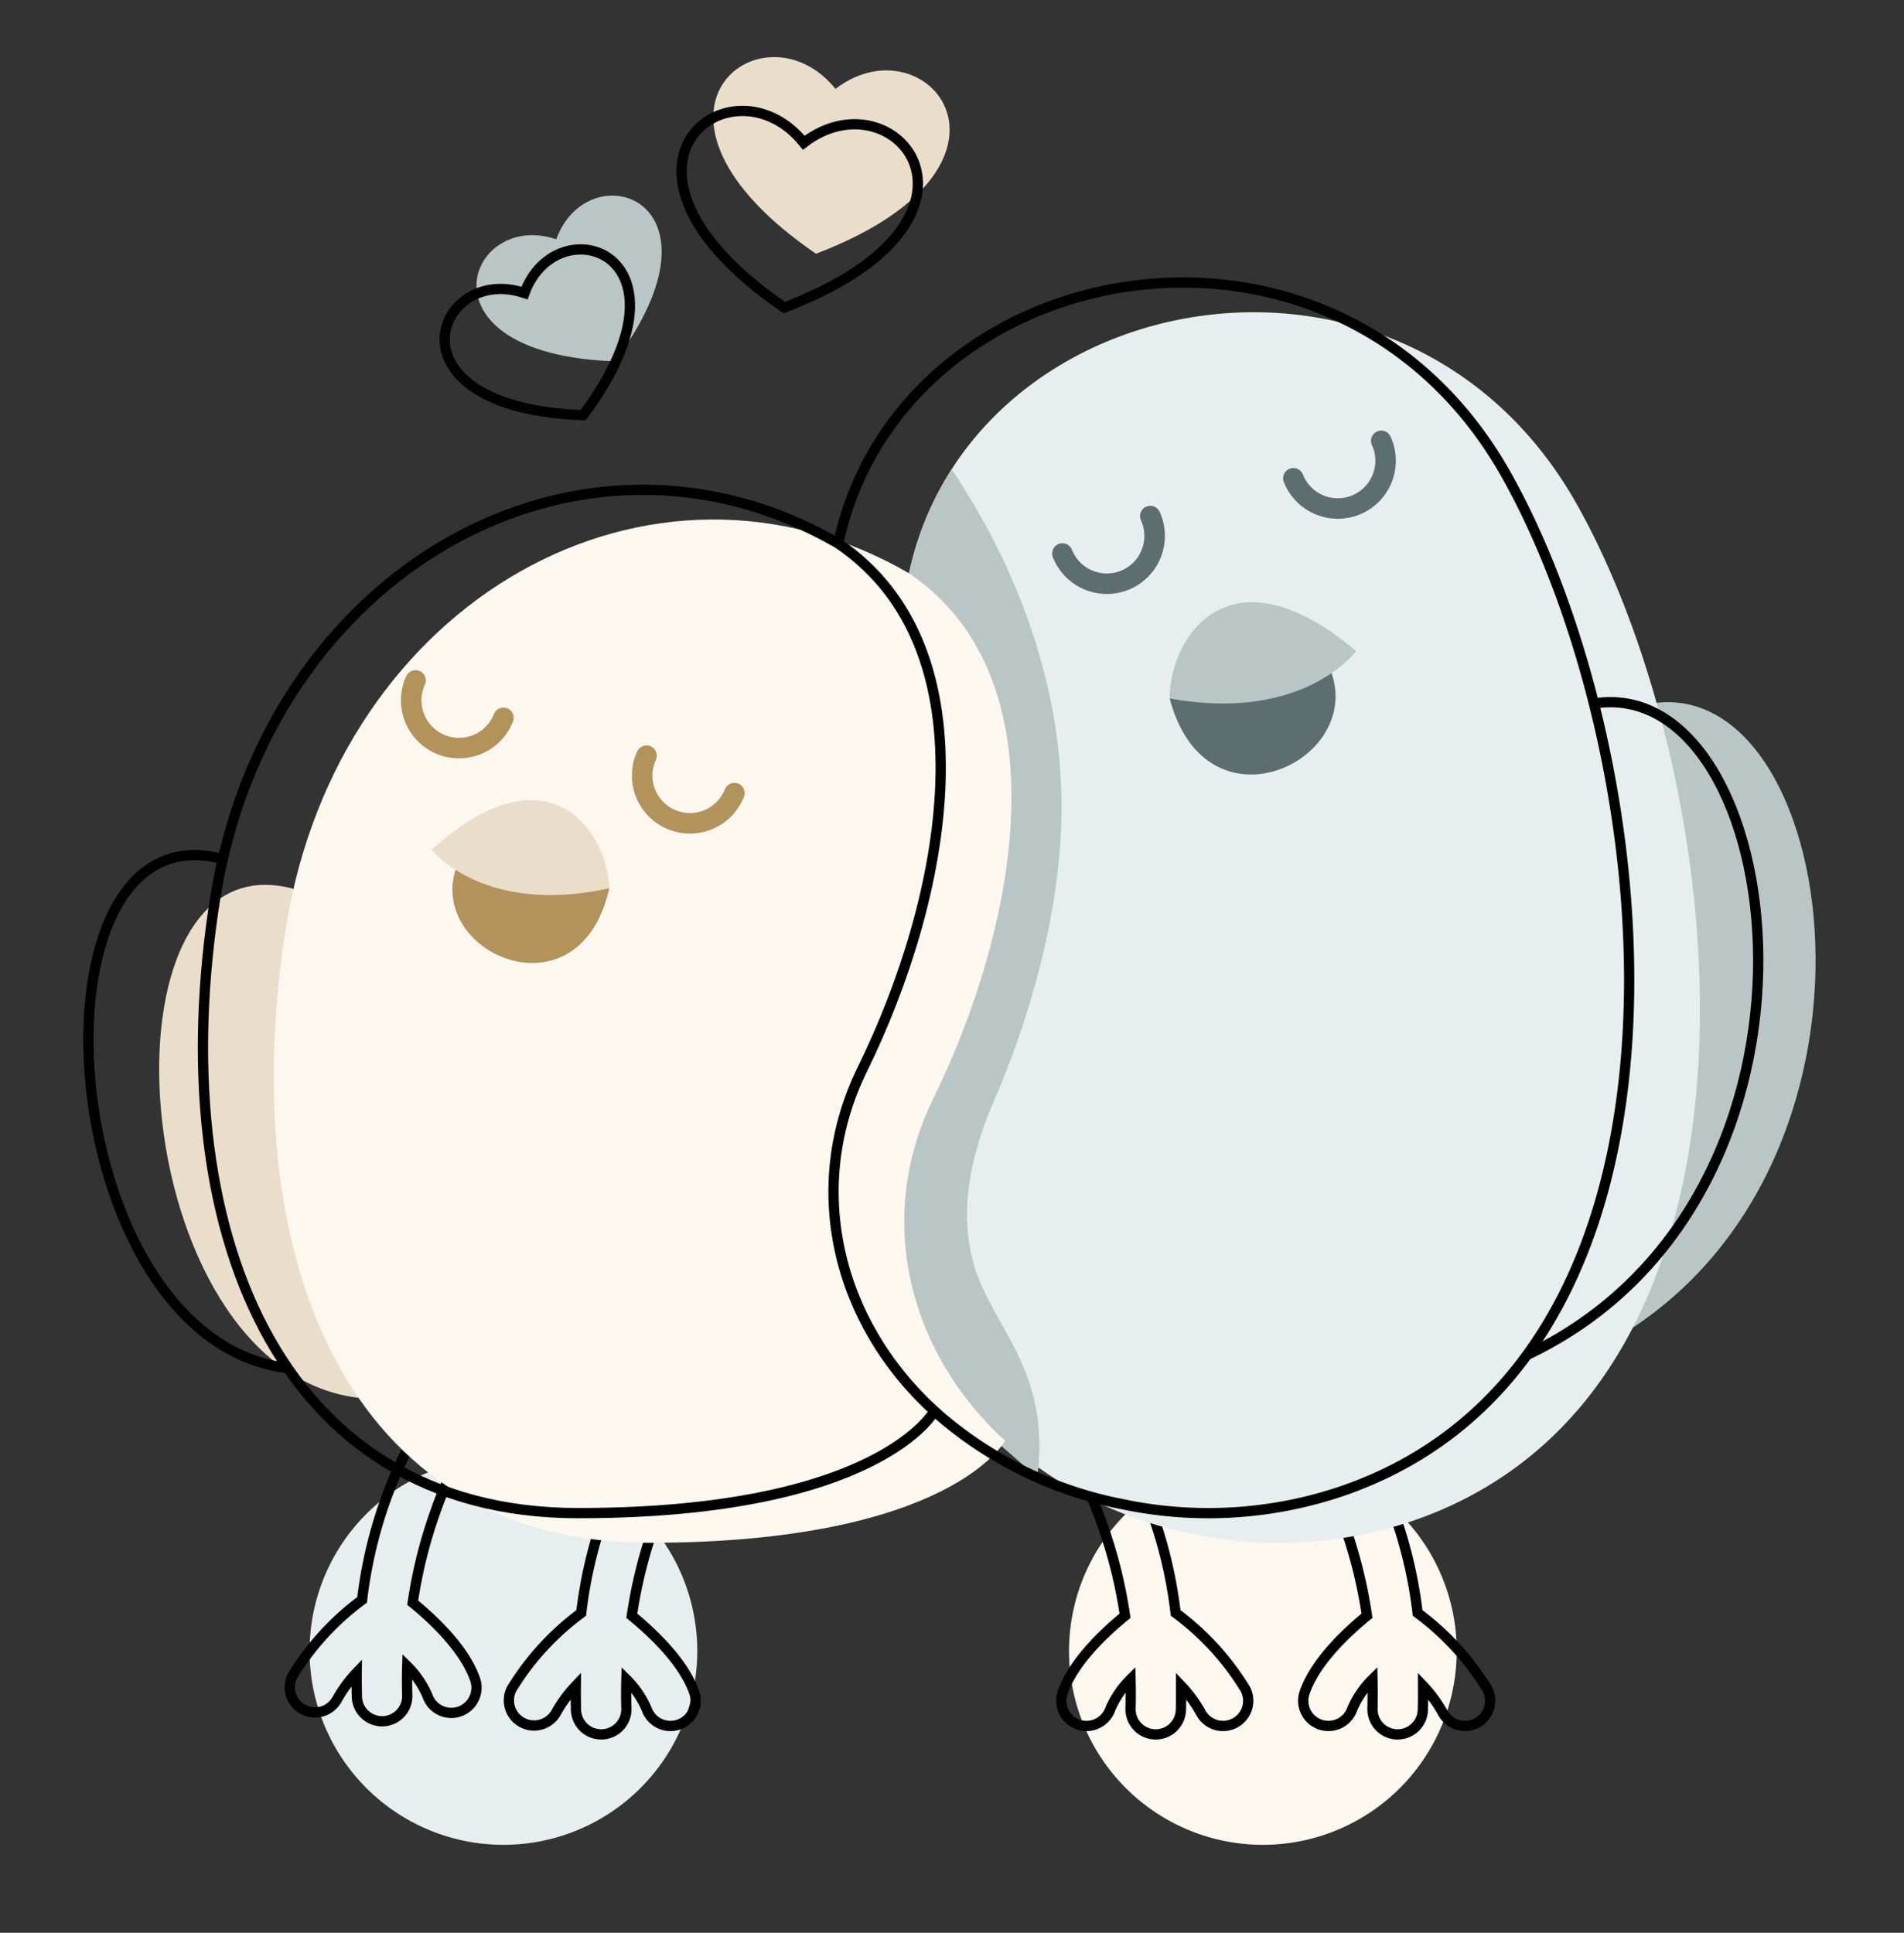
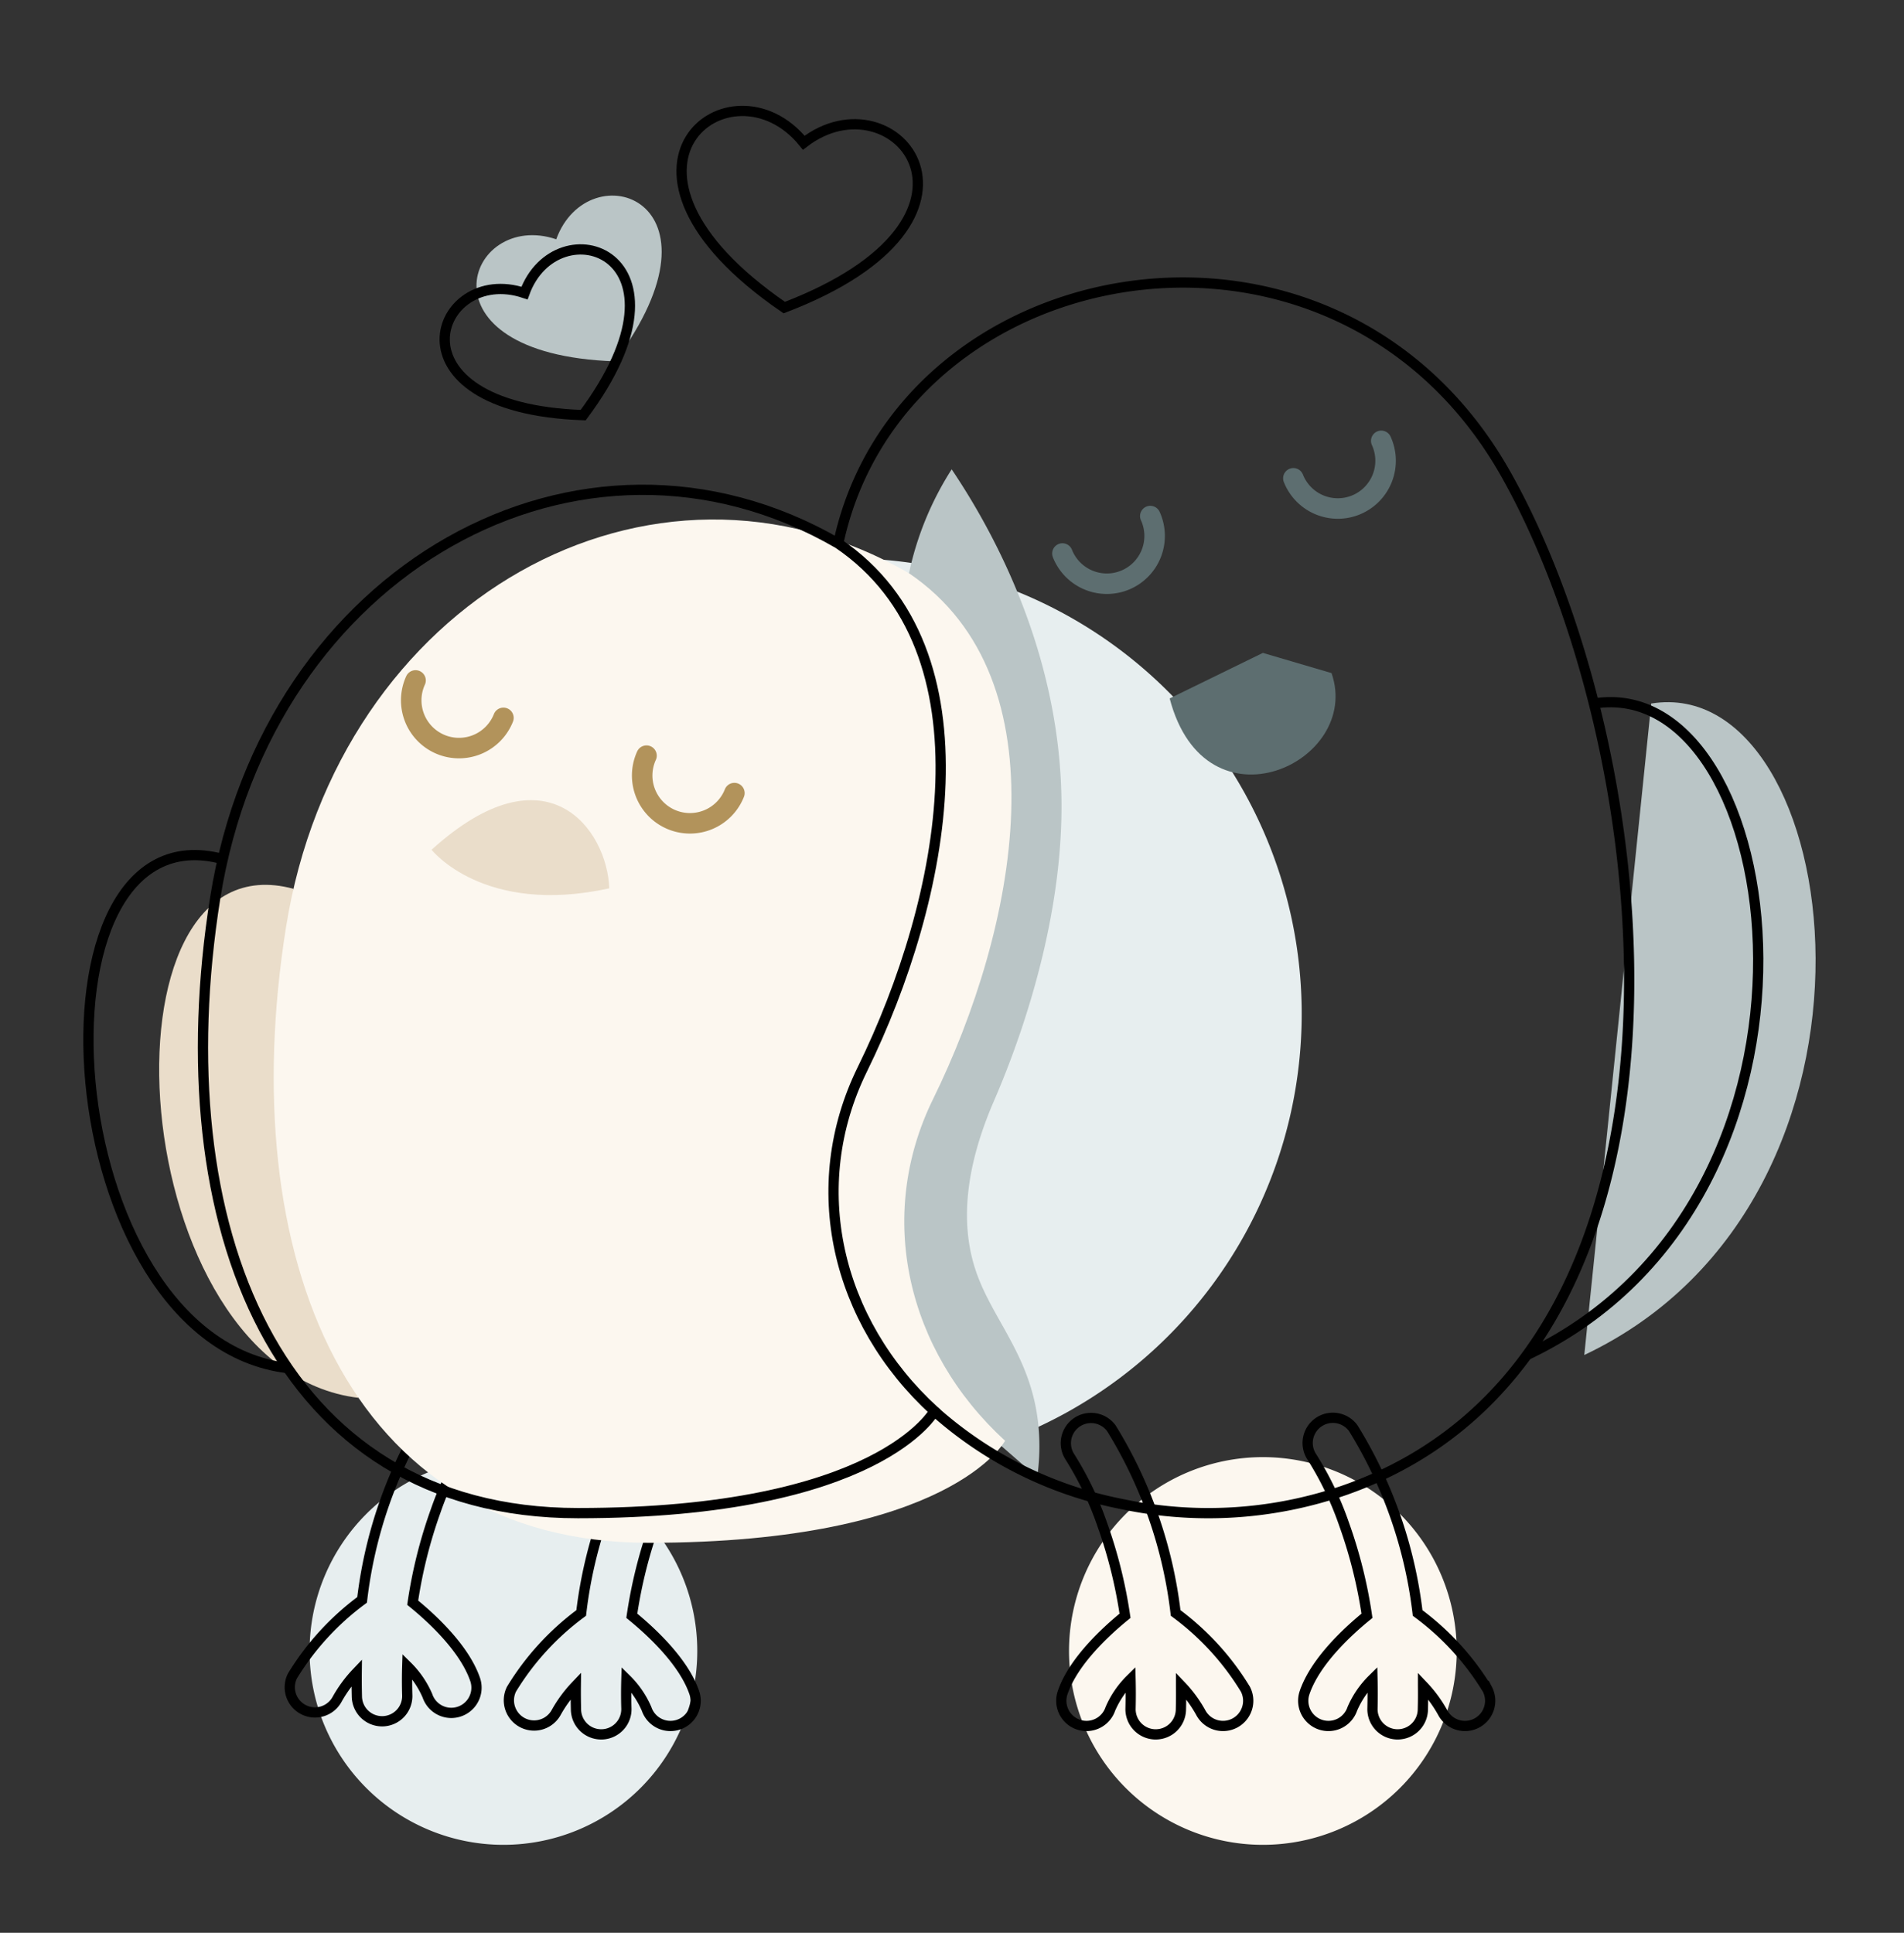
<svg xmlns="http://www.w3.org/2000/svg" id="Group_103" data-name="Group 103" width="130" height="131.961" viewBox="0 0 130 131.961">
  <rect x="0" y="0" width="130" height="131.961" fill="#333333" stroke="none" />
  <defs>
    <clipPath id="clip-path">
      <rect id="Rectangle_91" data-name="Rectangle 91" width="130" height="131.961" fill="none" />
    </clipPath>
  </defs>
  <g id="Group_102" data-name="Group 102" clip-path="url(#clip-path)">
    <path id="Path_385" data-name="Path 385" d="M99.46,112.721A13.235,13.235,0,1,1,86.225,99.486,13.235,13.235,0,0,1,99.46,112.721" fill="#fcf7ef" fill-rule="evenodd" />
    <path id="Path_386" data-name="Path 386" d="M47.608,112.721A13.235,13.235,0,1,1,34.373,99.486a13.235,13.235,0,0,1,13.235,13.235" fill="#e7eeef" fill-rule="evenodd" />
-     <path id="Path_387" data-name="Path 387" d="M55.714,17.325c15.8-6.034,7.571-16.057,1.333-11.256C52.1-.057,41.765,7.767,55.714,17.325" fill="#eaddca" />
    <path id="Path_388" data-name="Path 388" d="M41.985,24.67C50.221,13.6,40.172,10.3,37.978,16.337,31.9,14.282,28.2,24.193,41.985,24.67" fill="#bac5c6" />
    <path id="Path_389" data-name="Path 389" d="M101.55,115.327a18.29,18.29,0,0,0-4.759-5.2A30.854,30.854,0,0,0,92.4,97.515a1.721,1.721,0,0,0-2.822,1.97,22.111,22.111,0,0,1,2.19,4.572,32.523,32.523,0,0,1,1.565,6.261c-1.267,1.029-3.535,3.1-4.261,5.253a1.72,1.72,0,1,0,3.26,1.1,6.344,6.344,0,0,1,1.377-2.014c.016.644.016,1.306,0,1.987a1.72,1.72,0,0,0,1.667,1.771h.053a1.722,1.722,0,0,0,1.719-1.669c.016-.561.018-1.108.012-1.648a8.9,8.9,0,0,1,1.337,1.816,1.721,1.721,0,0,0,3.054-1.588Z" fill="none" stroke="#000" stroke-width="0.7" />
    <path id="Path_390" data-name="Path 390" d="M80.269,110.125a30.847,30.847,0,0,0-4.388-12.61,1.721,1.721,0,0,0-2.822,1.969,22.139,22.139,0,0,1,2.19,4.573,32.522,32.522,0,0,1,1.565,6.261c-1.267,1.029-3.535,3.1-4.261,5.253a1.72,1.72,0,1,0,3.26,1.1,6.347,6.347,0,0,1,1.377-2.015q.025.966,0,1.987a1.721,1.721,0,0,0,1.667,1.772h.053a1.72,1.72,0,0,0,1.719-1.669c.016-.561.018-1.108.012-1.647a8.825,8.825,0,0,1,1.337,1.815,1.72,1.72,0,1,0,3.053-1.587A18.274,18.274,0,0,0,80.269,110.125Z" fill="none" stroke="#000" stroke-width="0.7" />
    <path id="Path_391" data-name="Path 391" d="M28.178,109.425a32.514,32.514,0,0,1,1.566-6.261,22.17,22.17,0,0,1,2.189-4.572,1.721,1.721,0,0,0-2.822-1.97,30.854,30.854,0,0,0-4.388,12.61,18.29,18.29,0,0,0-4.759,5.2,1.721,1.721,0,0,0,3.053,1.588,8.9,8.9,0,0,1,1.337-1.817c-.006.54,0,1.087.013,1.648a1.721,1.721,0,0,0,1.719,1.669h.052a1.719,1.719,0,0,0,1.668-1.771q-.03-1.02,0-1.987a6.38,6.38,0,0,1,1.378,2.015,1.721,1.721,0,0,0,1.629,1.171,1.722,1.722,0,0,0,1.631-2.271C31.713,112.526,29.445,110.454,28.178,109.425Z" fill="none" stroke="#000" stroke-width="0.7" />
    <path id="Path_392" data-name="Path 392" d="M43.138,110.318a32.6,32.6,0,0,1,1.565-6.261,22.137,22.137,0,0,1,2.19-4.572,1.721,1.721,0,0,0-2.822-1.969,30.839,30.839,0,0,0-4.388,12.61,18.271,18.271,0,0,0-4.759,5.2,1.721,1.721,0,0,0,3.053,1.588,8.9,8.9,0,0,1,1.337-1.816c-.006.54,0,1.087.013,1.648a1.721,1.721,0,0,0,1.719,1.669H41.1a1.72,1.72,0,0,0,1.668-1.771q-.03-1.021,0-1.987a6.366,6.366,0,0,1,1.378,2.014,1.72,1.72,0,1,0,3.26-1.1C46.673,113.419,44.4,111.347,43.138,110.318Z" fill="none" stroke="#000" stroke-width="0.7" />
    <path id="Path_393" data-name="Path 393" d="M20.038,60.684C6.149,56.92,8.358,93.507,24.477,95.438Z" fill="#eaddca" />
    <path id="Path_394" data-name="Path 394" d="M112.742,48.034c13.268-2.148,18.179,33.706-4.572,44.48Z" fill="#bac5c6" />
-     <path id="Path_395" data-name="Path 395" d="M62.064,39.141c4.258-19.927,33.951-25.39,45.591-4.723,10.67,18.944,15.152,60.245-11.072,69.375a28.4,28.4,0,0,1-15.143.929A26.961,26.961,0,0,1,68.624,98.37H51.046Z" fill="#e7eeef" />
+     <path id="Path_395" data-name="Path 395" d="M62.064,39.141a28.4,28.4,0,0,1-15.143.929A26.961,26.961,0,0,1,68.624,98.37H51.046Z" fill="#e7eeef" />
    <path id="Path_396" data-name="Path 396" d="M64.978,32.042a21.424,21.424,0,0,0-2.915,7.1q-1.344,18.385-2.687,36.771l4.008,18.472,7.433,6.472a14.881,14.881,0,0,0,.131-2.862c-.259-5.093-3.06-7.644-4.273-11.088-.841-2.388-1.218-6.052,1.087-11.5h0c.88-2.035,4.752-10.988,4.715-20.472-.041-10.886-5.218-19.5-7.5-22.893" fill="#bac5c6" />
    <path id="Path_397" data-name="Path 397" d="M68.625,98.371c-6.72-6.157-8.849-15.326-4.917-23.333,5.671-11.543,9.1-28.612-1.644-35.9-17.6-10.187-38.976,1.789-42.539,24.188s4.162,42.009,24.766,42.009,24.334-6.967,24.334-6.967" fill="#fcf7ef" />
    <path id="Path_398" data-name="Path 398" d="M15.208,58.654C1.319,54.89,3.528,91.477,19.647,93.408" fill="none" stroke="#000" stroke-width="0.7" />
    <path id="Path_399" data-name="Path 399" d="M108.826,48.034c13.268-2.148,18.18,33.706-4.572,44.48" fill="none" stroke="#000" stroke-width="0.7" />
    <path id="Path_400" data-name="Path 400" d="M57.233,37.111c4.258-19.927,33.951-25.39,45.591-4.723,10.67,18.944,15.152,60.245-11.072,69.375a28.4,28.4,0,0,1-15.143.929A26.961,26.961,0,0,1,63.793,96.34" fill="none" stroke="#000" stroke-width="0.7" />
    <path id="Path_401" data-name="Path 401" d="M63.795,96.341c-6.72-6.157-8.849-15.326-4.917-23.333,5.671-11.543,9.1-28.612-1.644-35.9C39.637,26.924,18.258,38.9,14.695,61.3s4.162,42.009,24.766,42.009S63.795,96.341,63.795,96.341Z" fill="none" stroke="#000" stroke-width="0.7" />
    <path id="Path_402" data-name="Path 402" d="M79.862,47.686c2.456,9.377,13.172,4.355,11.051-1.73l-4.688-1.379Z" fill="#5d6e70" />
-     <path id="Path_403" data-name="Path 403" d="M79.862,47.686c0-4.242,4.13-10.493,12.726-3.237,0,0-3.572,4.912-12.726,3.237" fill="#bac5c6" />
-     <path id="Path_404" data-name="Path 404" d="M41.6,60.651c-2.007,8.943-12.3,4.555-10.5-1.265l4.384-1.46Z" fill="#b2935b" />
    <path id="Path_405" data-name="Path 405" d="M41.6,60.651c-.142-4.008-4.254-9.777-12.133-2.633,0,0,3.539,4.522,12.133,2.633" fill="#eaddca" />
    <path id="Path_406" data-name="Path 406" d="M53.547,21c15.8-6.033,7.571-16.057,1.333-11.255C49.937,3.616,39.6,11.439,53.547,21Z" fill="none" stroke="#000" stroke-width="0.7" />
    <path id="Path_407" data-name="Path 407" d="M39.818,28.343c8.236-11.066-1.813-14.368-4.007-8.333C29.728,17.955,26.032,27.866,39.818,28.343Z" fill="none" stroke="#000" stroke-width="0.7" />
    <path id="Path_408" data-name="Path 408" d="M34.373,49.013a3.262,3.262,0,1,1-6-2.556" fill="none" stroke="#b2935b" stroke-linecap="round" stroke-width="1.4" />
    <path id="Path_409" data-name="Path 409" d="M50.142,54.149a3.262,3.262,0,1,1-6-2.556" fill="none" stroke="#b2935b" stroke-linecap="round" stroke-width="1.4" />
    <path id="Path_410" data-name="Path 410" d="M88.308,32.656a3.262,3.262,0,1,0,6-2.556" fill="none" stroke="#5d6e70" stroke-linecap="round" stroke-width="1.4" />
    <path id="Path_411" data-name="Path 411" d="M72.539,37.791a3.262,3.262,0,1,0,6-2.556" fill="none" stroke="#5d6e70" stroke-linecap="round" stroke-width="1.4" />
  </g>
</svg>